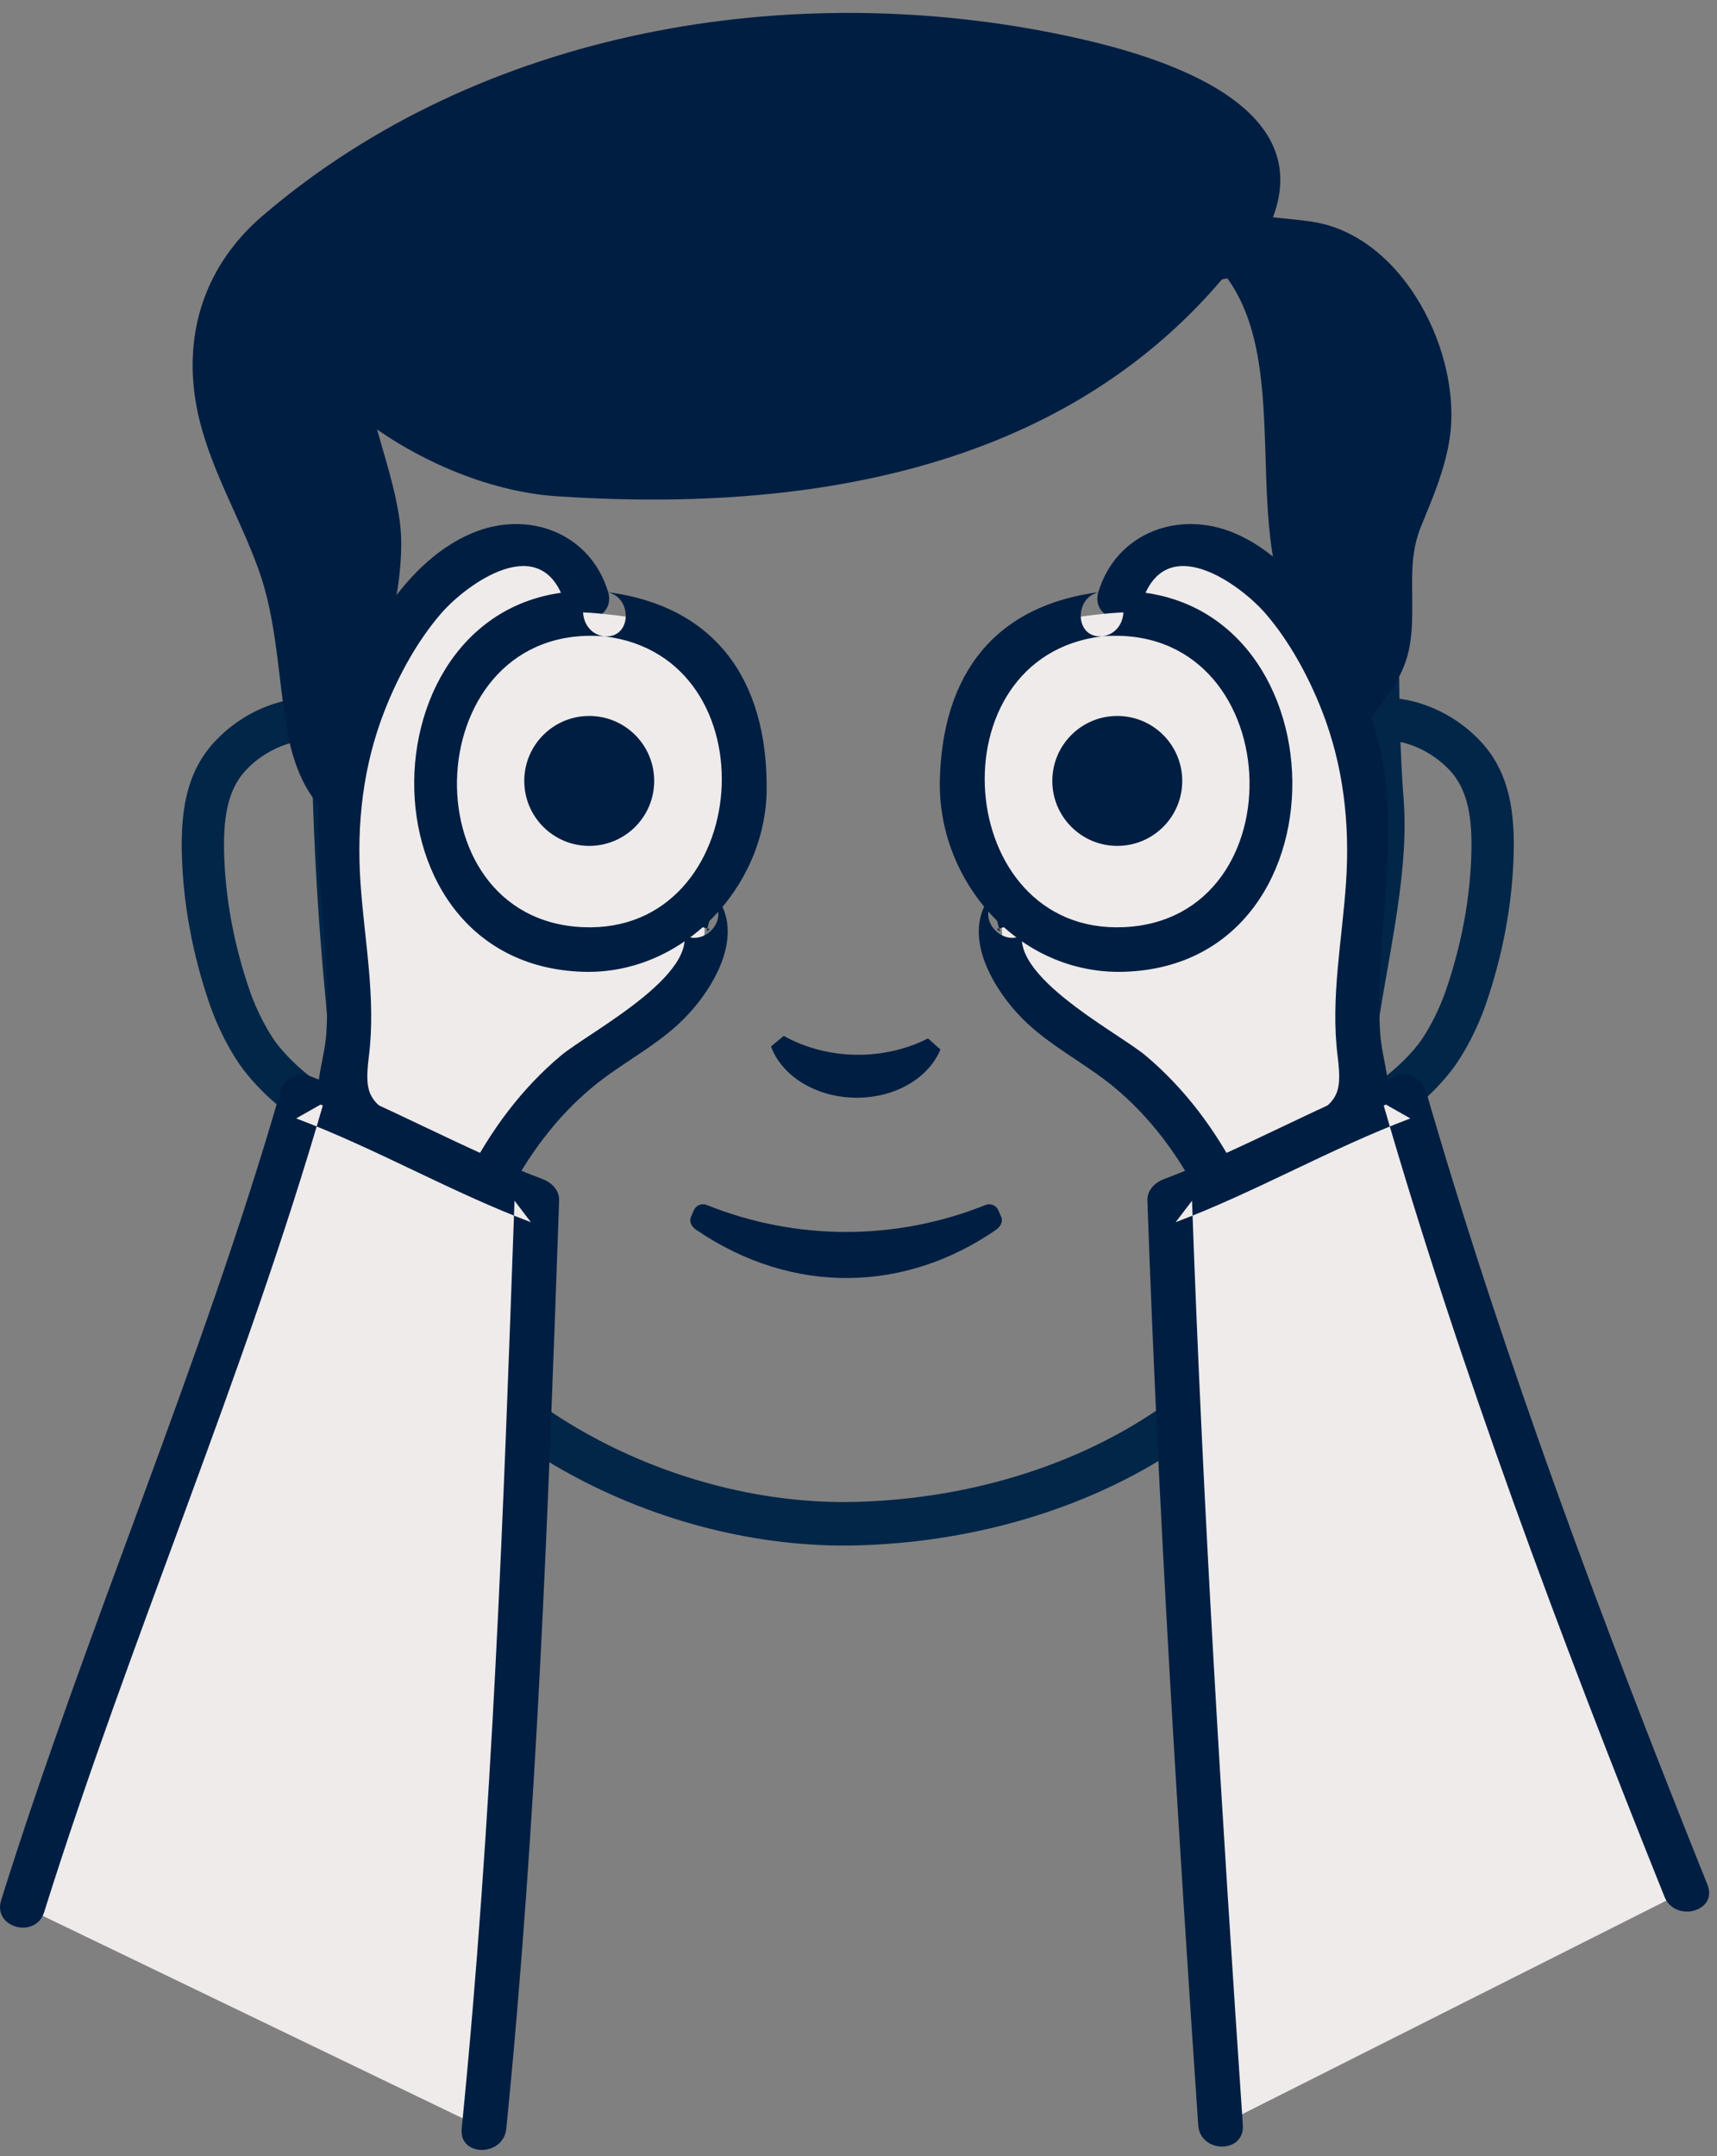
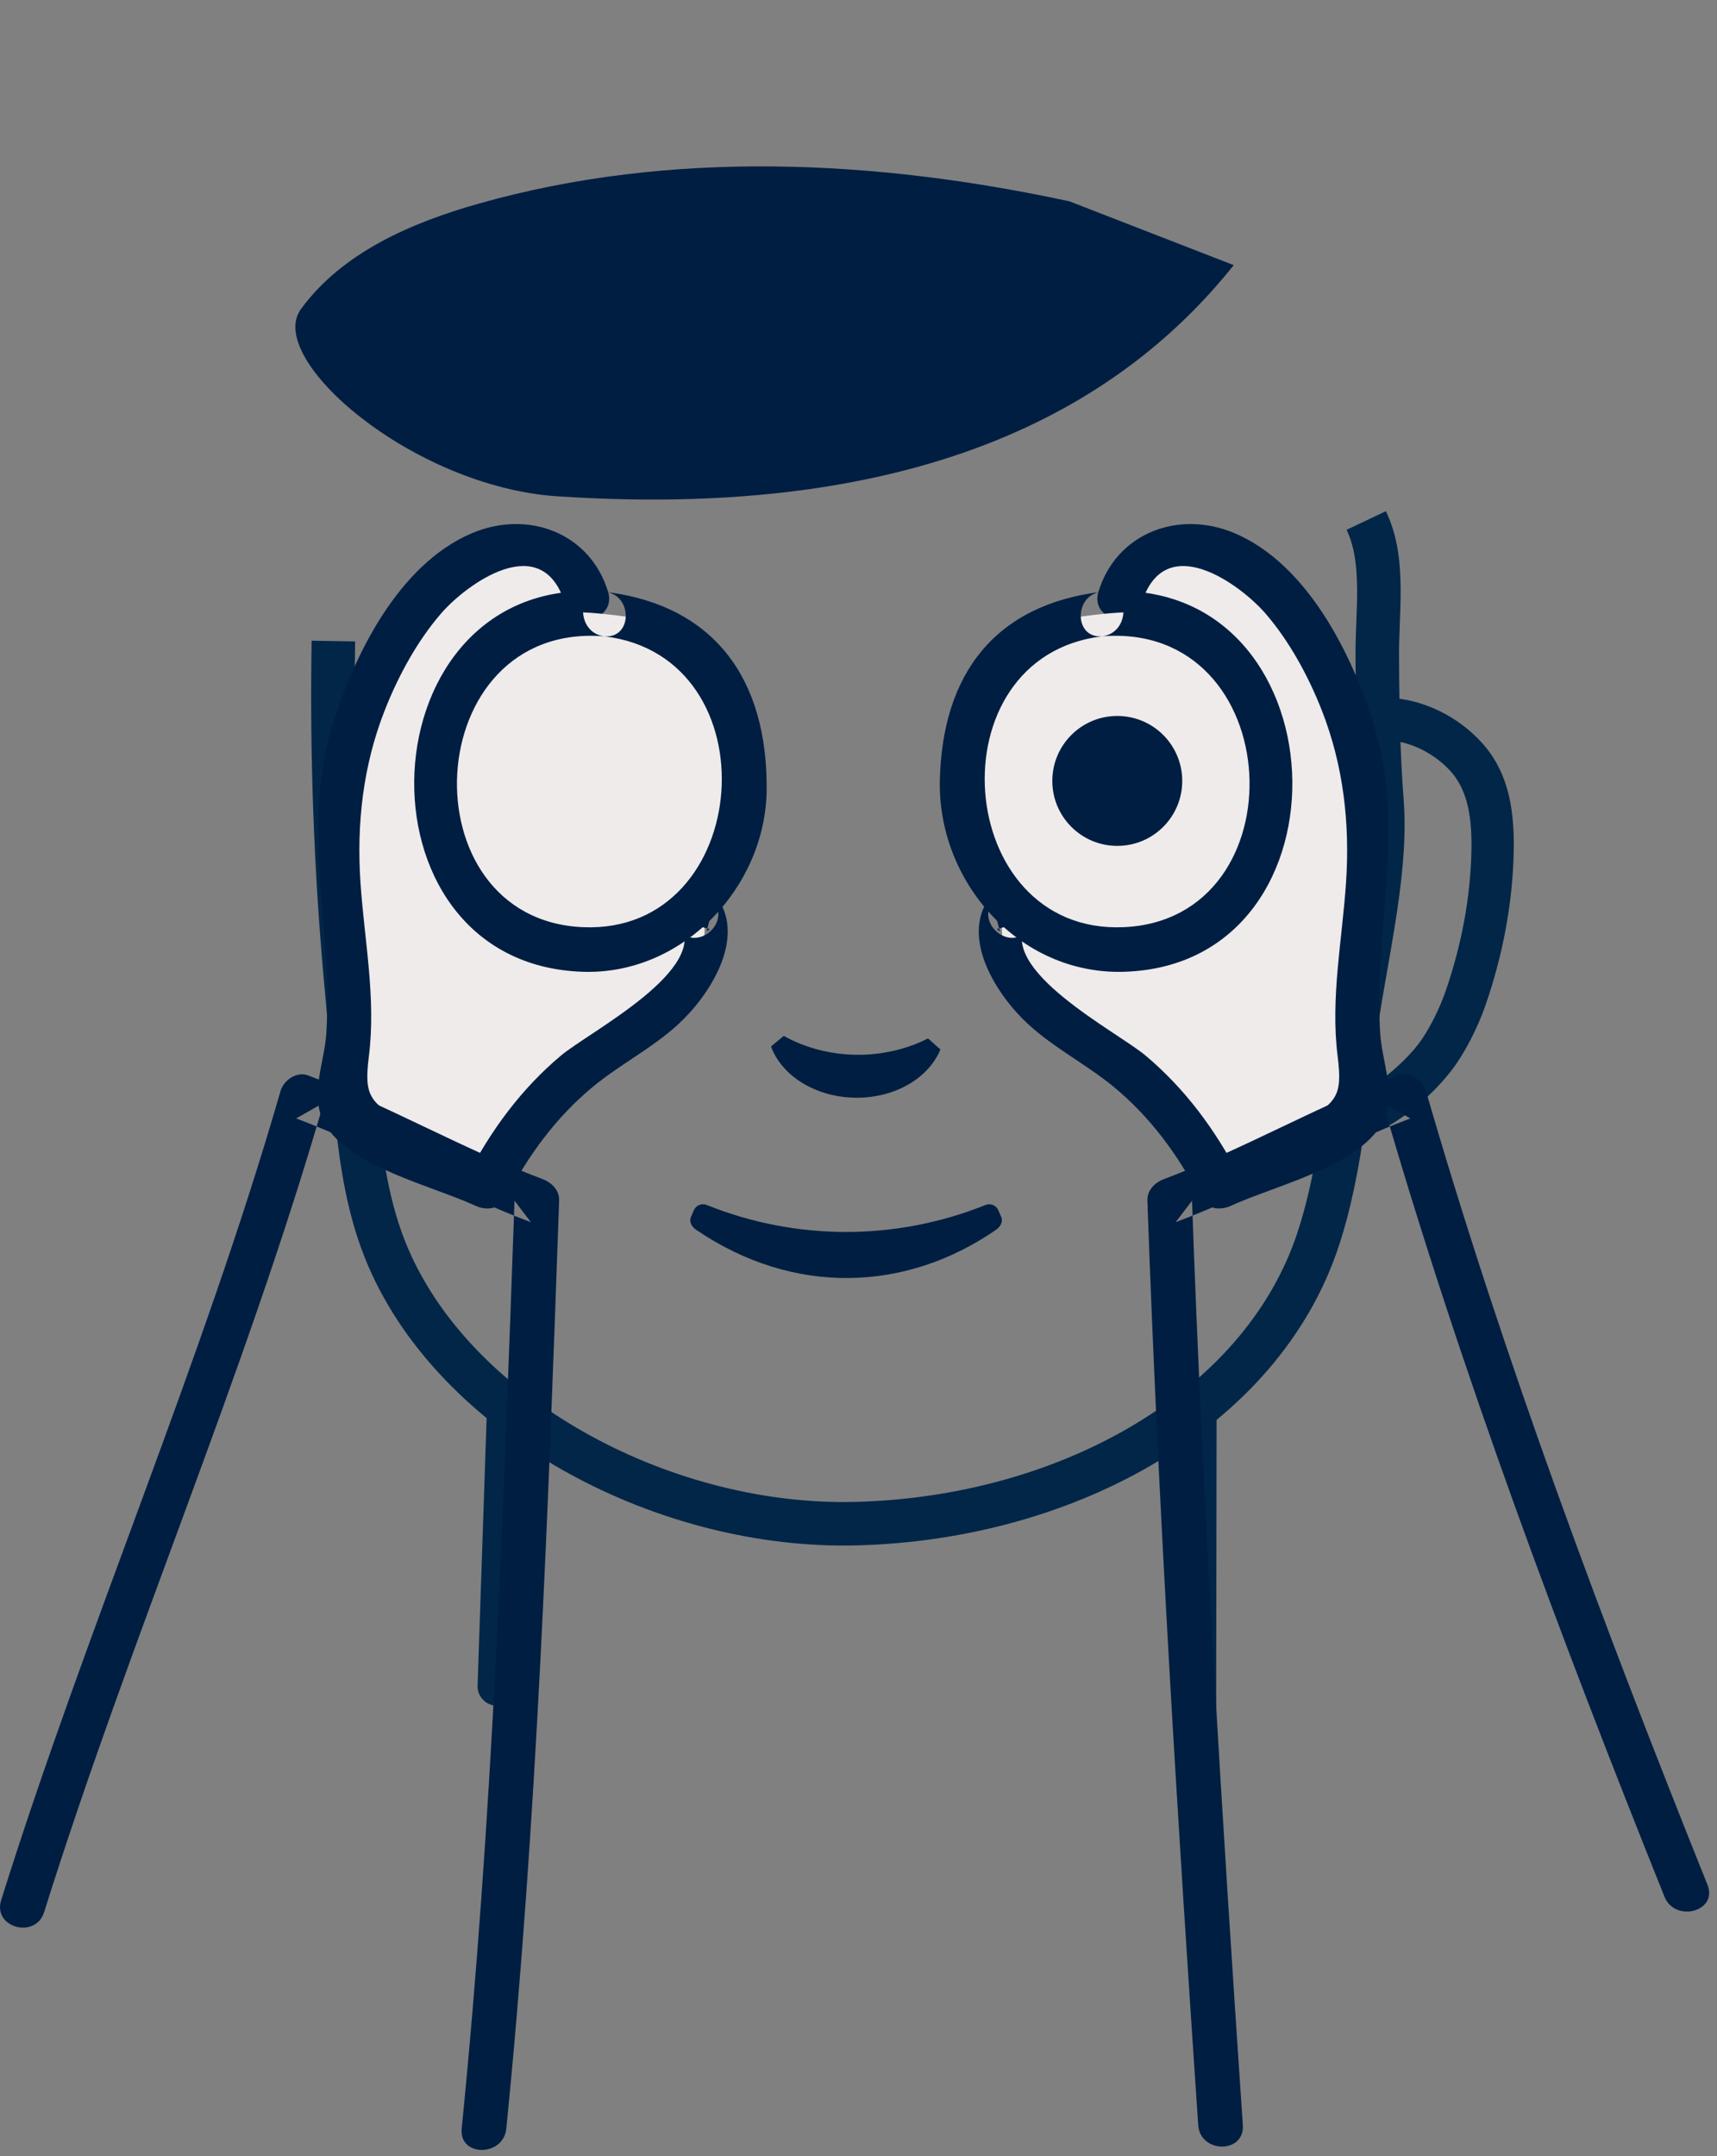
<svg xmlns="http://www.w3.org/2000/svg" width="133px" height="167px" viewBox="0 0 133 167" version="1.1">
  <rect x="0" y="0" width="133" height="167" fill="#808080" stroke="none" />
  <title>x_illustration/sushi.eyes</title>
  <g id="x_illustration/sushi.eyes" stroke="none" stroke-width="1" fill="none" fill-rule="evenodd">
    <g id="Group-58" transform="translate(0, 1)">
      <path d="M66.274,80.699 C64.044,80.659 62.112,80.032 60.71,79.234 C59.929,79.885 60.503,79.405 59.723,80.056 C60.542,82.301 63.126,83.969 66.216,84.023 C69.305,84.078 71.946,82.502 72.843,80.286 C72.086,79.609 72.644,80.108 71.887,79.43 C70.471,80.162 68.484,80.738 66.274,80.699" id="Fill-1" fill="#001E42" />
      <path d="M42.292,54.366 C46.074,53.027 49.984,52.973 53.952,52.994 C55.797,53.003 55.799,50.138 53.952,50.128 C49.736,50.105 45.546,50.181 41.53,51.603 C39.803,52.214 40.547,54.983 42.292,54.366" id="Fill-3" fill="#001E42" />
      <path d="M89.74,54.366 C85.957,53.027 82.048,52.973 78.08,52.994 C76.235,53.003 76.233,50.138 78.08,50.128 C82.296,50.105 86.486,50.181 90.501,51.603 C92.229,52.214 91.485,54.983 89.74,54.366" id="Fill-5" fill="#001E42" />
      <path d="M77.137,94.267 C70.181,99.06 61.511,99.403 53.941,94.267 C53.584,94.025 53.357,93.64 53.528,93.244 C53.601,93.075 53.675,92.907 53.747,92.738 C53.914,92.352 54.358,92.178 54.748,92.335 C61.672,95.118 69.406,95.118 76.33,92.335 C76.721,92.178 77.164,92.352 77.331,92.738 C77.404,92.907 77.477,93.075 77.55,93.244 C77.721,93.64 77.493,94.023 77.137,94.267" id="Fill-7" fill="#001E42" />
      <path d="M50.245,60.255 C49.163,60.255 48.364,61.056 47.939,61.931 C47.555,61.034 46.833,60.255 45.717,60.279 C44.217,60.312 42.665,61.673 43.334,65.434 C43.922,68.741 46.824,69.732 47.939,69.66 C49.055,69.732 51.958,68.741 52.545,65.434 C53.214,61.673 51.747,60.255 50.245,60.255" id="Fill-9" fill="#001E42" />
      <path d="M86.391,60.255 C85.308,60.255 84.51,61.056 84.085,61.931 C83.701,61.034 82.979,60.255 81.863,60.279 C80.362,60.312 78.81,61.673 79.48,65.434 C80.068,68.741 82.97,69.732 84.085,69.66 C85.201,69.732 88.103,68.741 88.691,65.434 C89.36,61.673 87.892,60.255 86.391,60.255" id="Fill-11" fill="#001E42" />
      <path d="M107.354,38.595 C108.238,40.464 108.522,42.45 108.492,45.225 L108.473,46.12 L108.381,48.73 L108.37,49.435 L108.382,51.44 L108.401,53.04 L108.428,54.523 L108.464,55.91 L108.494,56.791 L108.549,58.061 L108.616,59.29 L108.668,60.096 L108.726,60.898 C108.918,63.409 108.732,66.121 108.218,69.587 L107.983,71.092 L107.718,72.659 L107.066,76.417 L106.86,77.686 L106.642,79.212 L105.837,85.429 L105.819,85.563 C105.248,89.668 104.63,92.715 103.692,95.552 C99.068,109.544 83.328,118.27 66.343,118.7 C51.082,119.086 34.742,110.474 28.826,97.735 C27.177,94.183 26.372,90.335 25.879,84.885 L25.717,82.912 L25.388,78.326 L25.263,76.843 L25.226,76.44 C24.401,67.823 24.031,59.155 24.114,50.484 L24.139,48.625 L27.509,48.683 C27.362,57.237 27.664,65.79 28.413,74.297 L28.692,77.373 L28.825,79.112 L29.063,82.464 L29.185,84.011 C29.643,89.415 30.378,93.075 31.882,96.316 C37.19,107.744 52.257,115.685 66.257,115.331 C81.957,114.934 96.38,106.938 100.492,94.495 C101.172,92.437 101.678,90.216 102.129,87.443 L102.307,86.303 C102.336,86.108 102.365,85.91 102.394,85.71 L102.667,83.713 L103.331,78.553 L103.565,76.942 L103.854,75.204 L104.536,71.274 L104.799,69.655 C105.344,66.14 105.545,63.496 105.366,61.155 L105.306,60.329 L105.228,59.083 L105.184,58.239 L105.145,57.377 L105.097,56.038 L105.071,55.104 L105.049,54.131 L105.018,52.041 L105.003,50.325 L105,49.425 L105.007,48.828 L105.028,48.117 L105.112,45.739 L105.115,45.597 C105.167,43.199 104.983,41.595 104.407,40.256 L104.308,40.036 L107.354,38.595 Z" id="Stroke-13" fill="#022648" fill-rule="nonzero" />
      <path d="M105.758,53.133 C109.219,52.621 112.556,54.14 114.687,56.423 C116.674,58.552 117.33,61.271 117.254,64.948 C117.172,68.93 116.422,72.97 115.042,76.934 C114.462,78.597 113.455,80.578 112.479,81.853 C110.067,84.995 105.889,87.863 103.52,87.151 L103.354,87.094 L104.538,84.039 L104.428,84.001 C104.528,83.991 104.677,83.952 104.863,83.884 C105.31,83.719 105.873,83.413 106.484,82.998 C107.749,82.141 109.052,80.936 109.879,79.859 C110.624,78.886 111.476,77.211 111.948,75.856 C113.217,72.212 113.904,68.512 113.979,64.881 C114.038,61.976 113.568,60.026 112.292,58.658 C110.892,57.158 108.685,56.121 106.499,56.341 L106.237,56.374 L105.758,53.133 Z" id="Stroke-15" fill="#022648" fill-rule="nonzero" />
-       <path d="M16.647,56.424 C18.708,54.213 21.908,52.717 25.253,53.091 L25.577,53.133 L25.098,56.374 C22.828,56.038 20.496,57.099 19.043,58.658 C17.767,60.026 17.297,61.976 17.356,64.881 C17.43,68.509 18.117,72.209 19.385,75.854 C19.859,77.211 20.711,78.887 21.455,79.858 C22.283,80.937 23.586,82.141 24.85,82.998 C25.461,83.413 26.025,83.719 26.471,83.884 C26.62,83.939 26.745,83.974 26.841,83.991 L26.908,84.003 L26.843,84.023 L26.797,84.039 L27.98,87.094 C25.644,87.999 21.326,85.071 18.855,81.852 C17.88,80.578 16.874,78.599 16.292,76.933 C14.912,72.967 14.162,68.926 14.081,64.948 C14.005,61.271 14.661,58.552 16.647,56.424 Z" id="Stroke-17" fill="#022648" fill-rule="nonzero" />
-       <path d="M25.768,62.38 C23.672,60.795 22.69,58.13 22.238,55.541 C21.511,51.365 21.467,47.1 20.019,43.087 C18.629,39.23 16.495,35.659 15.483,31.664 C13.964,25.662 15.505,19.865 20.315,15.736 C37.245,1.204 61.407,-2.79 82.801,1.813 C89.13,3.176 102.031,6.75 98.605,15.828 C99.618,15.949 100.739,16.024 101.784,16.198 C108.81,17.371 113.298,26.498 112.284,33.01 C111.914,35.389 110.996,37.531 110.093,39.726 C109.298,41.656 109.379,43.356 109.392,45.46 C109.403,46.976 109.409,48.52 108.969,49.972 C108.389,51.884 107.086,53.477 105.813,55.016 C105.648,55.216 105.445,55.434 105.187,55.427 C104.507,52.782 102.03,50.143 100.597,47.843 C95.943,40.378 100.221,27.695 95.074,20.561 C76.321,24.275 54.343,24.863 34.793,23.276 C22.778,22.3 31.05,33.369 31.08,41.009 C31.095,44.832 29.996,48.603 28.946,52.245 C28.754,52.91 25.904,62.483 25.768,62.38" id="Fill-19" fill="#001E42" />
      <path d="M95.567,19.538 C88,28.992 73.574,39.46 43.173,37.442 C31.94,36.697 20.494,26.787 23.312,22.938 C26.533,18.538 31.878,16.242 37.127,14.759 C51.94,10.577 67.798,11.35 82.844,14.596" id="Fill-22" fill="#001E42" />
      <path d="M39.289,106.421 C40.076,106.448 40.703,107.073 40.746,107.845 L40.748,107.982 L40.015,129.658 C39.986,130.492 39.287,131.146 38.453,131.117 C37.666,131.091 37.039,130.466 36.996,129.694 L36.994,129.556 L37.727,107.88 C37.756,107.046 38.455,106.393 39.289,106.421 Z" id="Stroke-24" fill="#022648" fill-rule="nonzero" />
      <path d="M92.73,106.523 C93.518,106.524 94.165,107.128 94.233,107.898 L94.239,108.036 L94.206,130.977 C94.205,131.811 93.527,132.487 92.693,132.486 C91.905,132.485 91.258,131.88 91.19,131.11 L91.184,130.973 L91.217,108.032 C91.218,107.197 91.896,106.522 92.73,106.523 Z" id="Stroke-26" fill="#022648" fill-rule="nonzero" />
      <path d="M45.438,45.311 C45.033,42.46 41.633,40.797 38.81,41.37 C35.987,41.943 33.763,44.113 32.049,46.427 C28.176,51.653 26.047,58.148 26.073,64.653 C26.097,70.656 27.887,76.736 26.524,82.581 C26.351,83.323 26.13,84.109 26.383,84.827 C26.7,85.733 27.652,86.225 28.521,86.629 C31.586,88.055 34.65,89.48 37.714,90.907 C39.594,86.994 42.448,83.555 45.945,80.984 C47.926,79.527 50.12,78.336 51.876,76.616 C53.632,74.895 54.933,72.451 54.49,70.033 C54.446,69.796 54.344,69.519 54.108,69.472 C53.871,69.425 53.724,69.875 53.965,69.883" id="Fill-28" fill="#EEEBEA" />
      <path d="M47.105,44.852 C45.719,40.267 40.903,38.47 36.577,40.291 C30.861,42.698 27.363,49.818 25.7,55.381 C23.288,63.447 25.814,70.942 25.276,79.048 C25.119,81.398 23.936,83.88 25.161,86.049 C27.034,89.368 33.582,90.883 36.843,92.399 C37.655,92.776 38.745,92.668 39.207,91.778 C40.904,88.513 43.043,85.575 45.887,83.21 C48.006,81.449 50.515,80.196 52.548,78.326 C54.911,76.153 57.768,71.784 55.6,68.6 C55.119,67.892 54.028,67.393 53.235,67.979 C53.152,68.041 53.069,68.103 52.985,68.165 C52.185,68.757 51.927,69.606 52.366,70.53 C52.401,70.605 52.438,70.68 52.473,70.755 C53.428,72.764 56.41,71.012 55.458,69.011 C55.422,68.936 55.386,68.861 55.35,68.785 C55.143,69.574 54.936,70.361 54.73,71.149 C54.814,71.088 54.898,71.026 54.98,70.964 C54.193,70.757 53.404,70.551 52.616,70.344 C55.149,74.067 45.642,78.915 43.443,80.767 C40.379,83.346 38.059,86.5 36.223,90.035 L38.588,89.414 C36.238,88.322 33.384,87.429 31.233,85.993 C28.688,84.294 28.176,83.981 28.573,80.821 C29.138,76.313 28.226,71.847 27.922,67.359 C27.615,62.785 28.123,58.279 29.813,53.99 C30.844,51.37 32.317,48.649 34.172,46.511 C36.133,44.251 42.008,39.934 43.772,45.771 C44.414,47.894 47.75,46.99 47.105,44.852" id="Fill-30" fill="#001E42" />
-       <path d="M37.491,163.872 C38.209,156.892 38.689,149.879 39.122,142.876 C40.17,125.929 40.99,108.97 41.582,92.001 C40,91.457 24.982,84.505 23.4,83.961 C19.431,97.864 3.621,140.576 1.755,146.644" id="Fill-32" fill="#EEEBEA" />
      <path d="M39.219,163.872 C41.602,140.018 42.463,115.951 43.31,92.001 C43.339,91.19 42.742,90.598 42.042,90.334 C35.845,88 30.057,84.629 23.859,82.295 C22.977,81.963 21.974,82.669 21.733,83.502 C15.59,104.75 6.698,125.097 0.088,146.184 C-0.579,148.311 2.757,149.221 3.421,147.102 C10.031,126.016 18.923,105.668 25.067,84.421 C24.358,84.823 23.65,85.226 22.94,85.627 C29.138,87.962 34.924,91.332 41.123,93.667 C40.7,93.111 40.277,92.556 39.854,92.001 C39.006,115.951 38.146,140.018 35.763,163.872 C35.542,166.084 39,166.068 39.219,163.872" id="Fill-34" fill="#001E42" />
      <path d="M46.813,46.56 C45.376,46.409 43.913,46.33 42.492,46.599 C39.747,47.118 37.34,48.945 35.825,51.293 C34.311,53.642 33.644,56.47 33.614,59.265 C33.582,62.263 34.296,65.33 36.028,67.778 C39.12,72.15 45.496,73.819 50.334,71.522 C53.133,70.193 55.364,67.721 56.748,64.978 C58.109,62.286 57.706,58.115 57.174,55.222 C56.654,52.397 55.663,51.104 53.746,49.036 C52.026,47.177 49.268,46.818 46.813,46.56" id="Fill-37" fill="#EEEBEA" />
      <path d="M46.813,44.832 C28.159,43.323 26.802,73.69 45.162,74.271 C52.89,74.517 59.315,67.715 59.385,60.173 C59.464,51.672 55.403,45.853 46.813,44.832 C44.609,44.57 44.627,48.028 46.813,48.288 C59.964,49.851 58.376,71.38 45.162,70.816 C31.378,70.227 32.418,47.124 46.813,48.288 C49.03,48.467 49.018,45.01 46.813,44.832" id="Fill-39" fill="#001E42" />
-       <path d="M50.674,59.487 C50.674,62.266 48.422,64.519 45.642,64.519 C42.863,64.519 40.61,62.266 40.61,59.487 C40.61,56.708 42.863,54.455 45.642,54.455 C48.422,54.455 50.674,56.708 50.674,59.487" id="Fill-41" fill="#001E42" />
      <path d="M86.75,45.311 C87.155,42.46 90.555,40.797 93.378,41.37 C96.201,41.943 98.425,44.113 100.139,46.427 C104.012,51.653 106.141,58.148 106.115,64.653 C106.091,70.656 104.301,76.736 105.664,82.581 C105.837,83.323 106.058,84.109 105.805,84.827 C105.488,85.733 104.536,86.225 103.667,86.629 C100.602,88.055 97.537,89.48 94.474,90.907 C92.594,86.994 89.74,83.555 86.243,80.984 C84.262,79.527 82.068,78.336 80.312,76.616 C78.555,74.895 77.255,72.451 77.698,70.033 C77.742,69.796 77.844,69.519 78.08,69.472 C78.317,69.425 78.464,69.875 78.223,69.883" id="Fill-43" fill="#EEEBEA" />
      <path d="M88.416,45.77 C90.179,39.934 96.055,44.251 98.017,46.51 C99.872,48.648 101.343,51.37 102.375,53.989 C104.065,58.278 104.574,62.785 104.265,67.358 C103.963,71.846 103.05,76.314 103.615,80.82 C104.013,83.981 103.5,84.294 100.955,85.992 C98.803,87.428 95.95,88.321 93.601,89.414 L95.966,90.034 C94.129,86.499 91.808,83.345 88.744,80.766 C86.546,78.914 77.038,74.066 79.572,70.344 C78.784,70.55 77.996,70.757 77.207,70.963 C77.291,71.026 77.374,71.087 77.458,71.149 C77.251,70.361 77.045,69.573 76.838,68.785 C76.802,68.86 76.766,68.935 76.73,69.011 C75.78,71.009 78.758,72.765 79.715,70.755 C79.751,70.679 79.787,70.604 79.823,70.529 C80.257,69.614 80.008,68.761 79.203,68.164 C79.119,68.103 79.035,68.04 78.952,67.979 C78.166,67.397 77.067,67.895 76.588,68.599 C74.417,71.789 77.282,76.158 79.639,78.325 C81.672,80.194 84.178,81.453 86.301,83.209 C89.156,85.572 91.283,88.509 92.981,91.779 C93.439,92.66 94.534,92.776 95.345,92.398 C98.604,90.882 105.156,89.368 107.027,86.049 C108.249,83.883 107.068,81.39 106.912,79.049 C106.375,70.96 108.895,63.43 106.488,55.38 C104.83,49.834 101.311,42.69 95.611,40.29 C91.296,38.474 86.468,40.269 85.083,44.851 C84.439,46.986 87.774,47.897 88.416,45.77" id="Fill-45" fill="#001E42" />
-       <path d="M130.597,145.449 C129.859,143.652 112.757,97.865 108.789,83.962 C107.206,84.505 92.189,91.457 90.606,92.001 C91.198,108.969 92.018,125.93 93.066,142.875 C93.158,144.348 94.447,162.129 94.544,163.601" id="Fill-47" fill="#EEEBEA" />
      <path d="M132.263,144.99 C124.216,124.936 116.46,104.261 110.455,83.503 C110.213,82.666 109.215,81.962 108.329,82.295 C102.13,84.631 96.344,88.001 90.147,90.335 C89.447,90.599 88.85,91.197 88.878,92.002 C89.724,115.904 91.198,139.745 92.814,163.602 C92.964,165.81 96.421,165.826 96.271,163.602 C94.654,139.745 93.18,115.904 92.335,92.002 C91.911,92.557 91.488,93.113 91.066,93.667 C97.264,91.333 103.05,87.964 109.247,85.629 C108.539,85.226 107.83,84.824 107.122,84.422 C113.126,105.181 120.883,125.854 128.93,145.909 C129.748,147.947 133.093,147.058 132.263,144.99" id="Fill-49" fill="#001E42" />
      <path d="M85.374,46.56 C86.812,46.409 88.275,46.33 89.695,46.599 C92.441,47.118 94.849,48.945 96.363,51.293 C97.876,53.642 98.544,56.47 98.573,59.265 C98.605,62.263 97.891,65.33 96.16,67.778 C93.067,72.15 86.691,73.819 81.854,71.522 C79.054,70.193 76.824,67.721 75.439,64.978 C74.078,62.286 74.481,58.115 75.014,55.222 C75.533,52.397 76.524,51.104 78.441,49.036 C80.162,47.177 82.919,46.818 85.374,46.56" id="Fill-52" fill="#EEEBEA" />
      <path d="M85.374,48.288 C99.769,47.123 100.81,70.227 87.025,70.816 C73.811,71.38 72.223,49.851 85.374,48.288 C87.555,48.028 87.583,44.57 85.374,44.832 C77.089,45.816 72.995,51.181 72.801,59.429 C72.616,67.266 78.913,74.495 87.025,74.271 C105.373,73.767 104.049,43.321 85.374,44.832 C83.173,45.01 83.154,48.467 85.374,48.288" id="Fill-54" fill="#001E42" />
      <path d="M91.577,59.487 C91.577,62.266 89.325,64.519 86.546,64.519 C83.766,64.519 81.513,62.266 81.513,59.487 C81.513,56.708 83.766,54.455 86.546,54.455 C89.325,54.455 91.577,56.708 91.577,59.487" id="Fill-56" fill="#001E42" />
    </g>
  </g>
</svg>